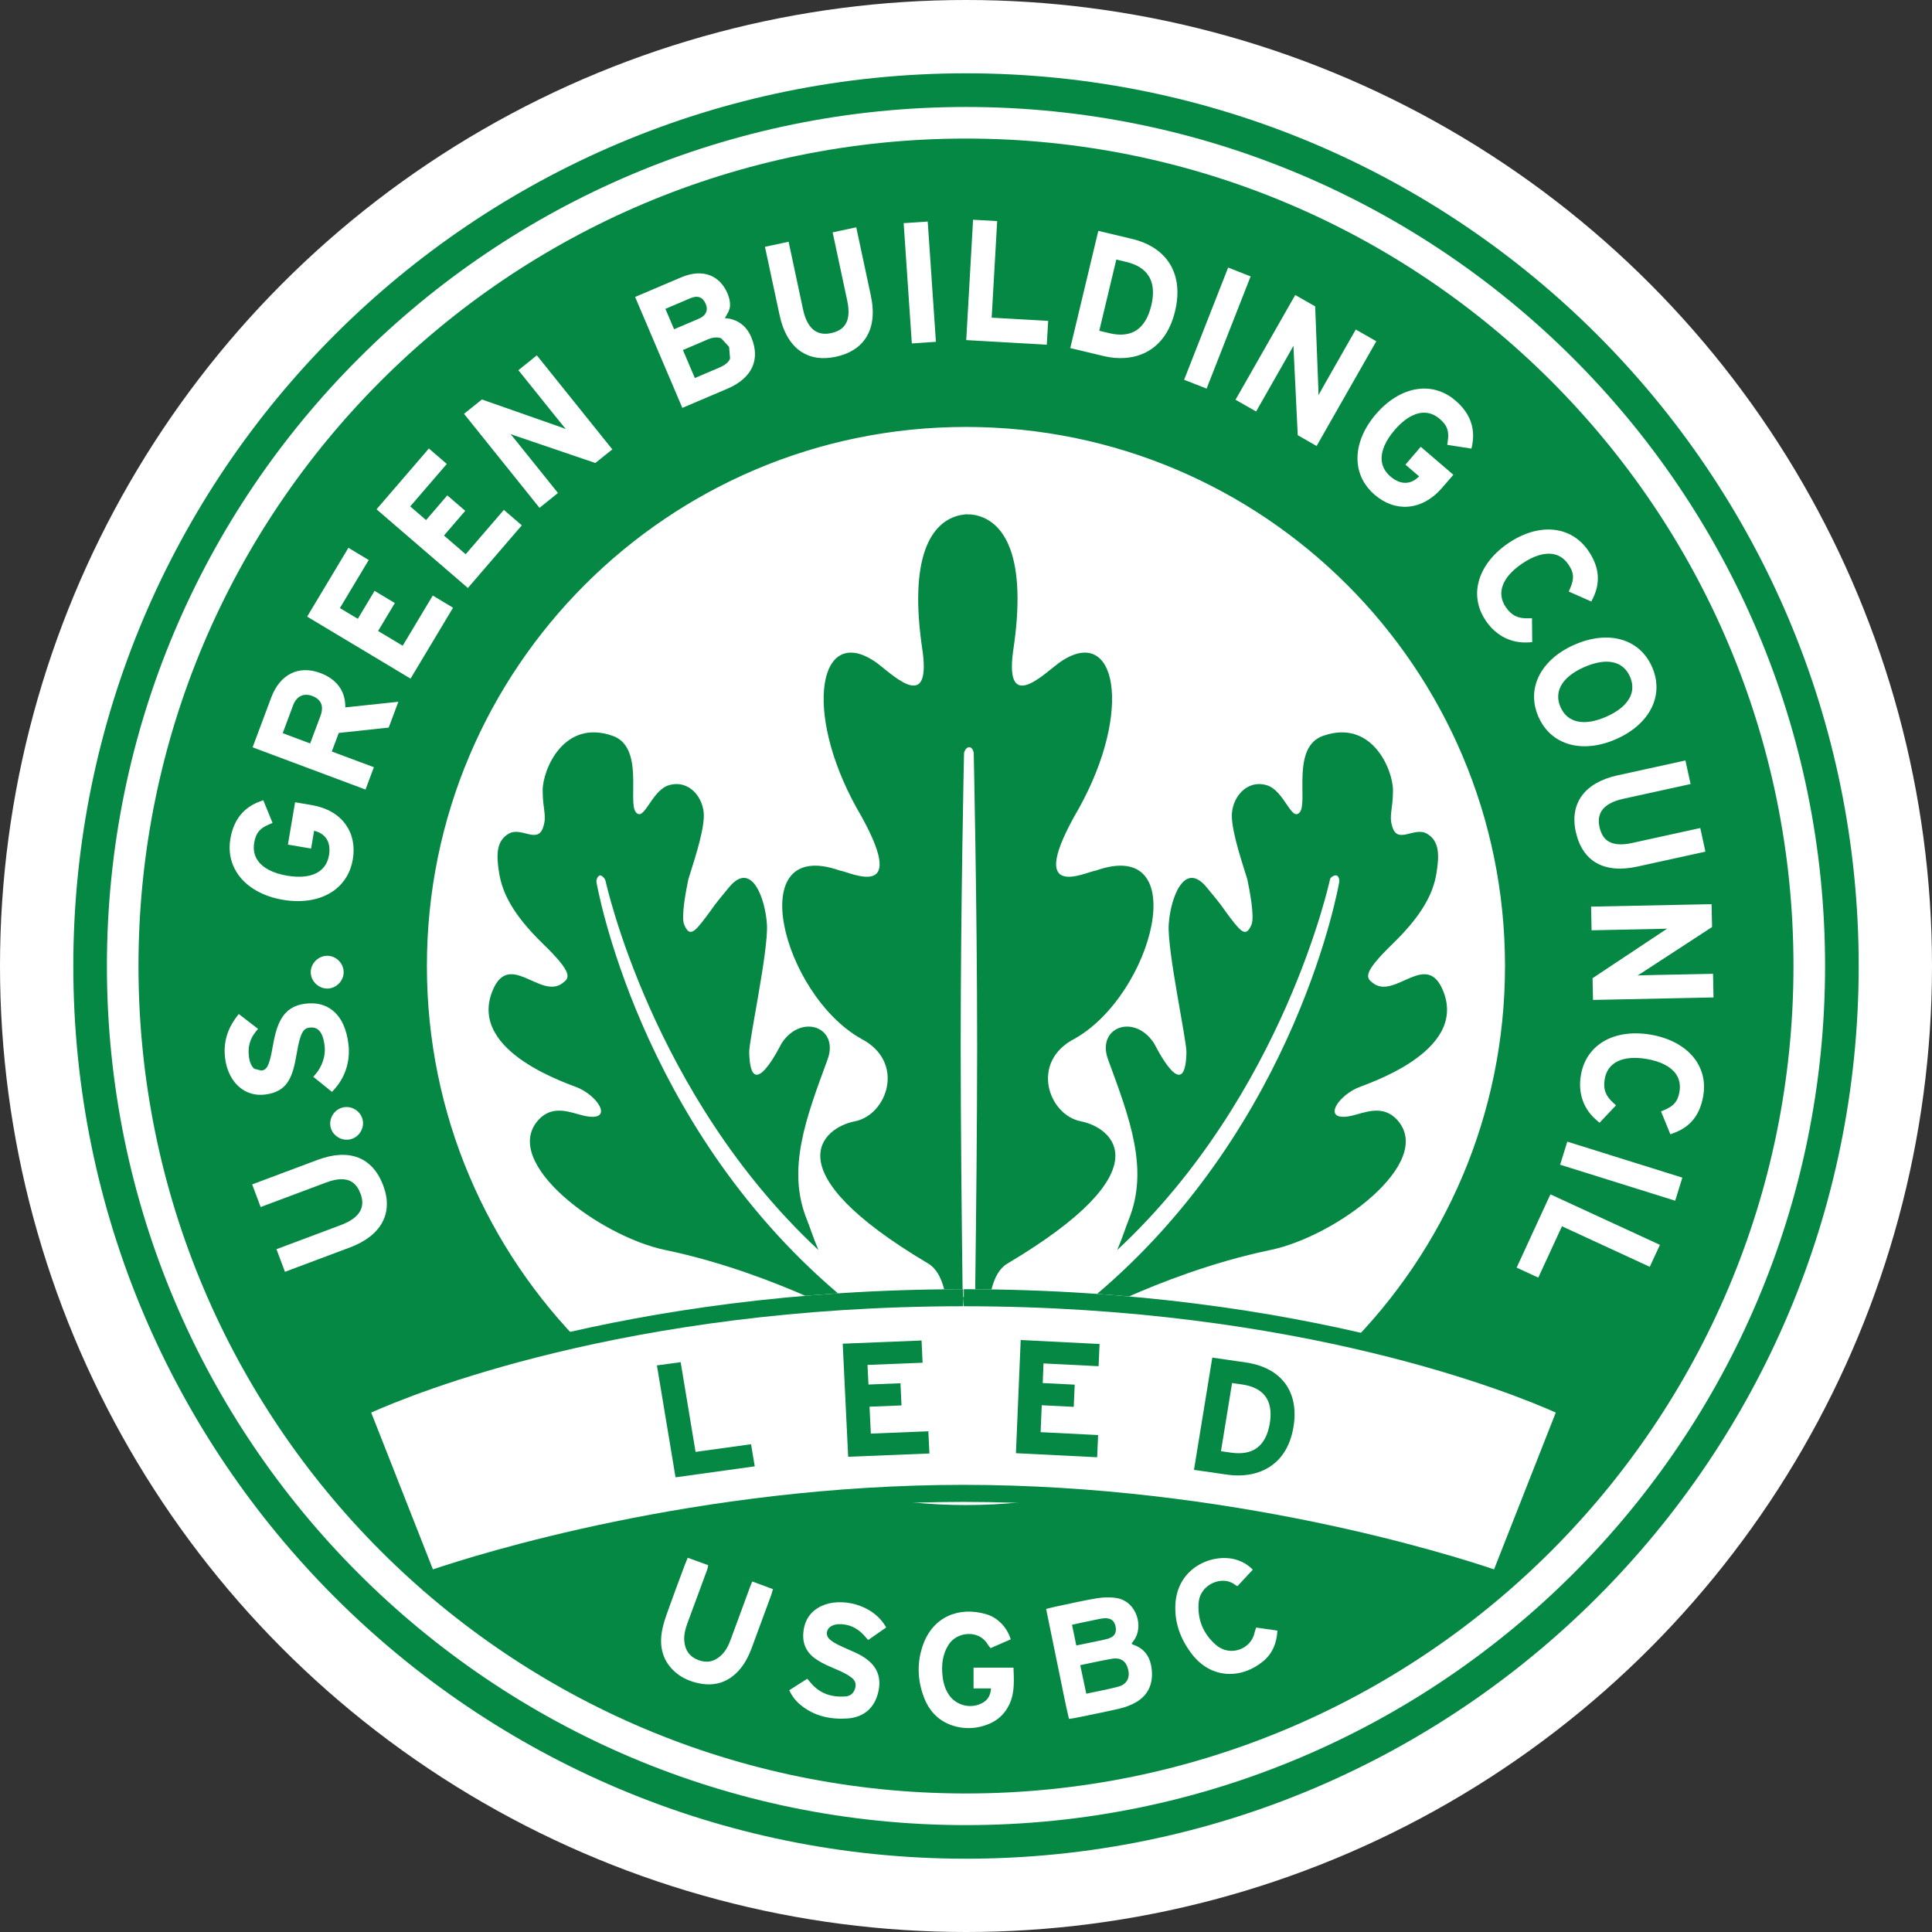
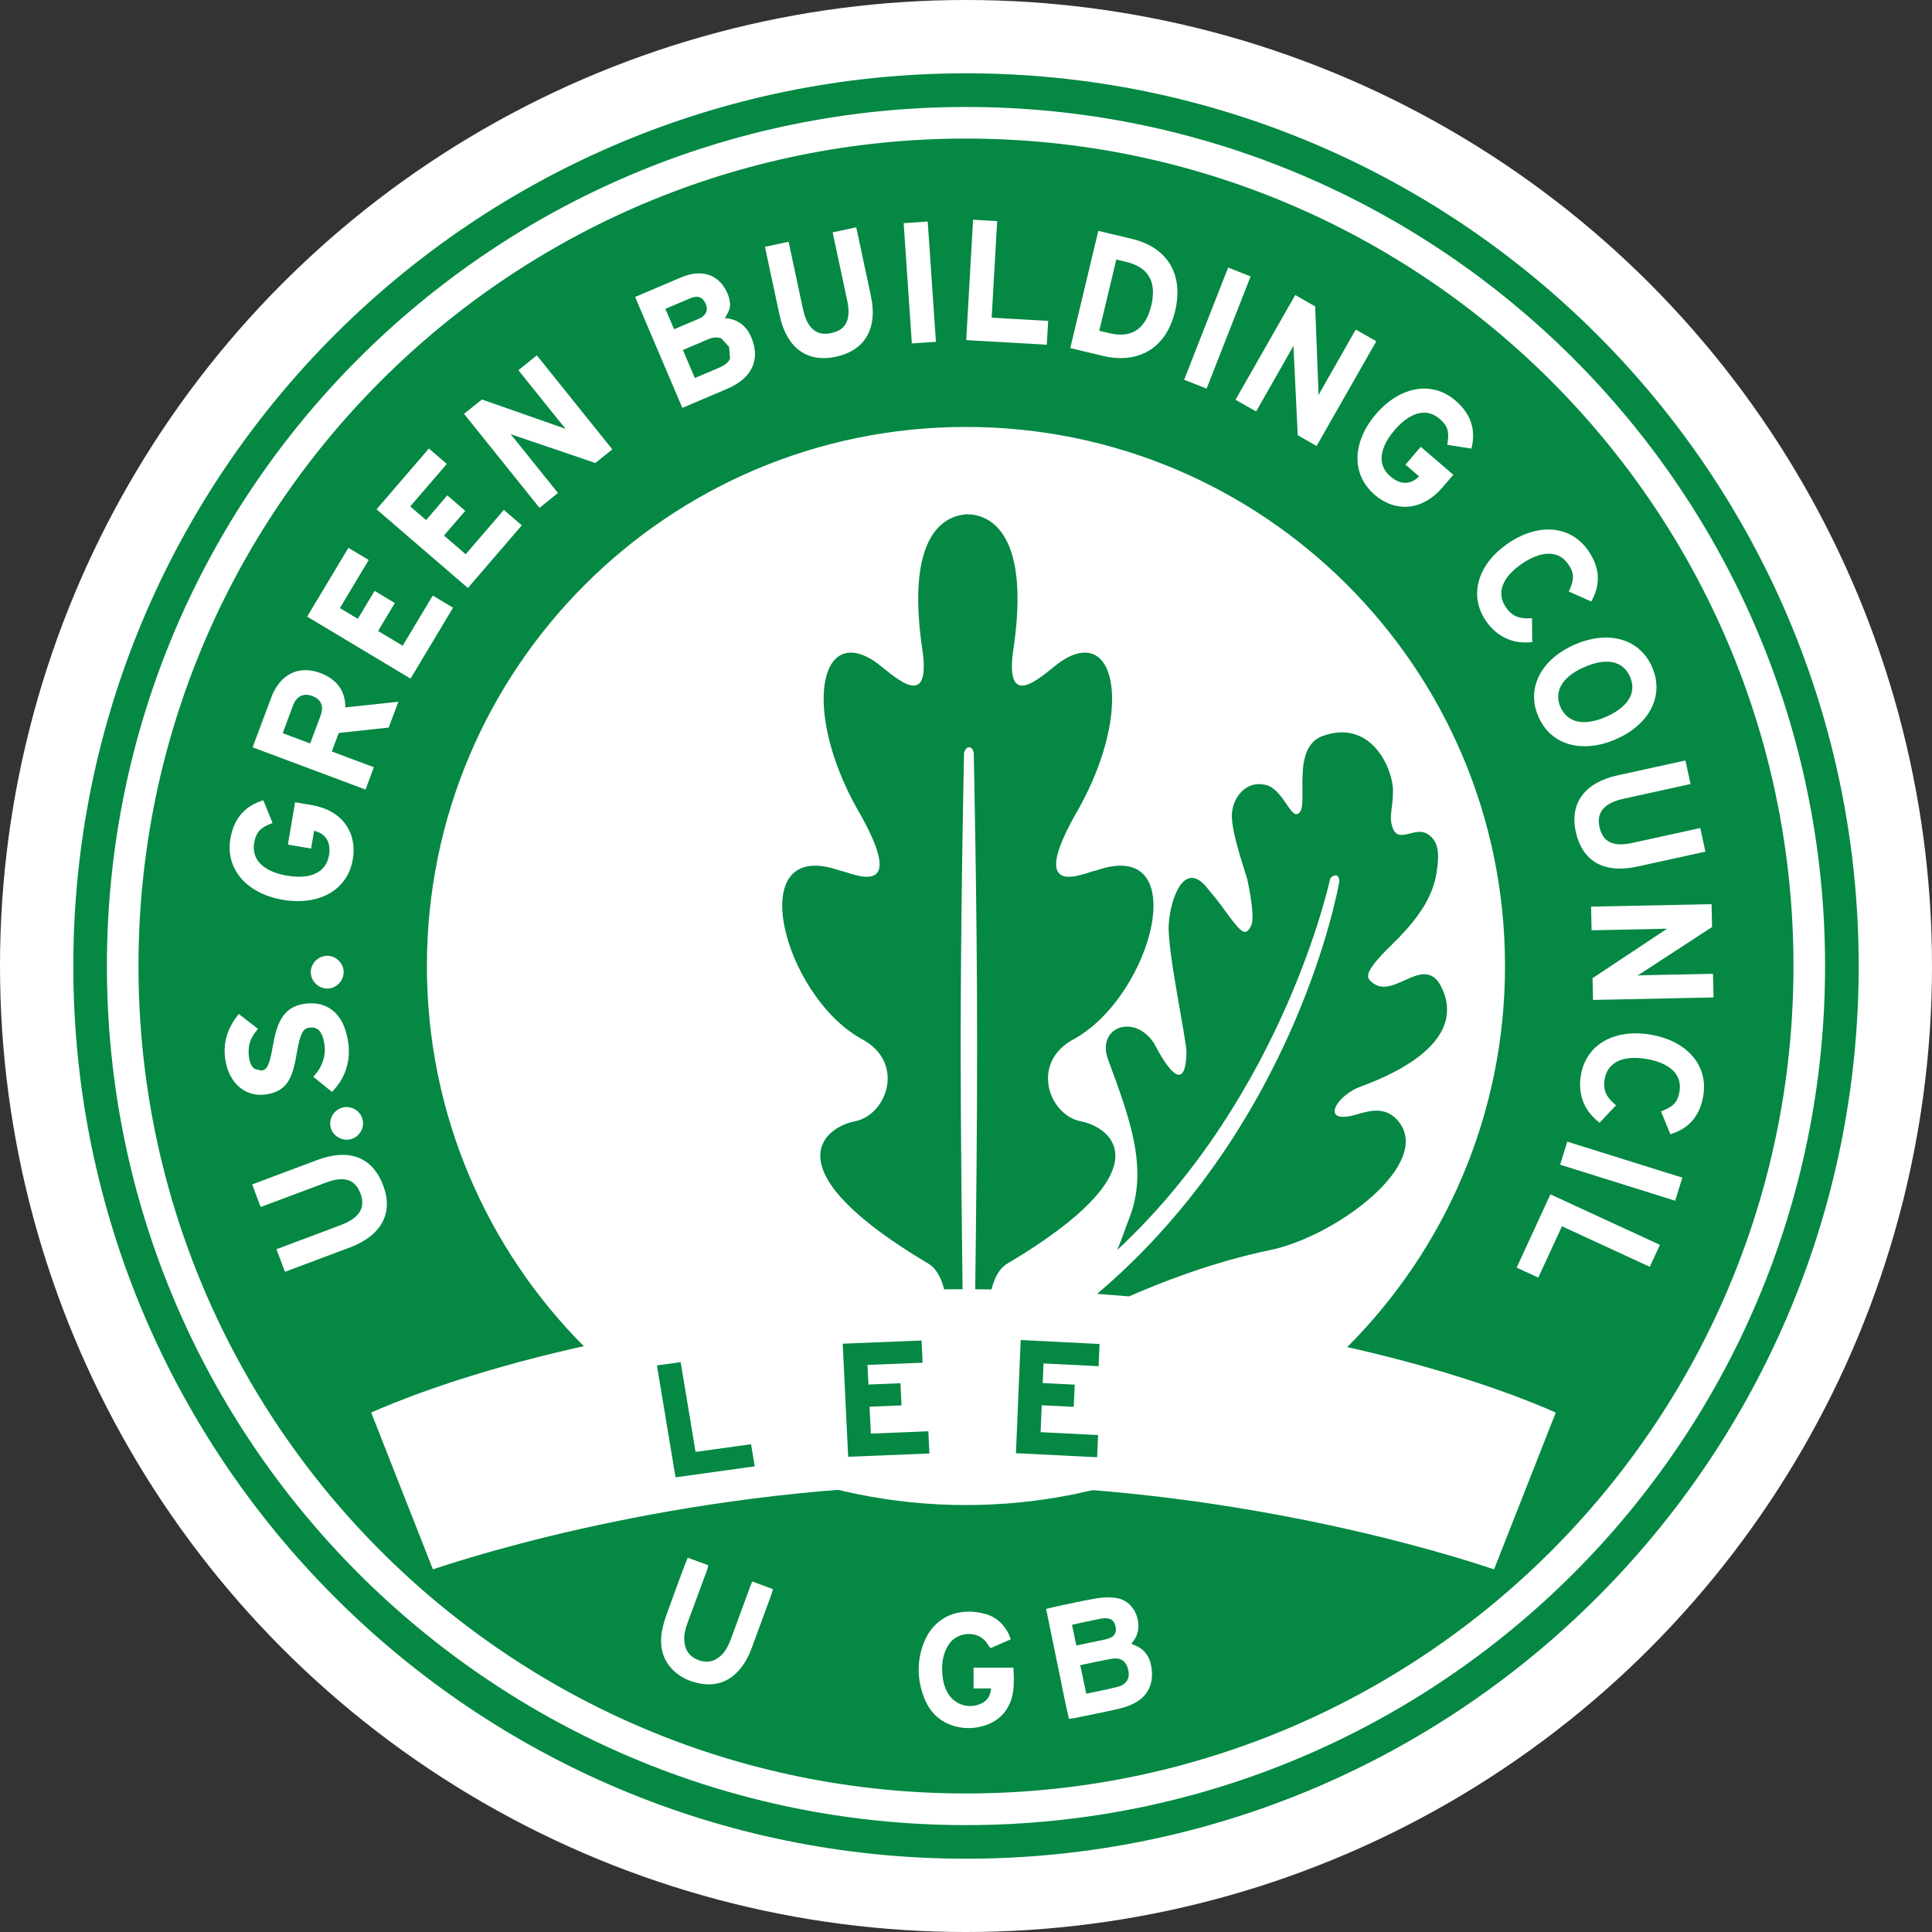
<svg xmlns="http://www.w3.org/2000/svg" id="uuid-fa7c292e-cfb6-46fa-8c24-7cee7bc96551" viewBox="0 0 900 900">
  <rect x="0" y="0" width="900" height="900" fill="#333333" stroke="none" />
  <defs>
    <style>.uuid-fee7625c-24d0-459b-9778-e467659693d2{fill:#fff;}.uuid-724013e8-160d-468f-a3d3-598a8293e8c7{fill:#048843;}</style>
  </defs>
  <g id="uuid-2d0eabba-4d57-4e10-9ffe-21dd2bfcc863">
    <g>
      <circle class="uuid-fee7625c-24d0-459b-9778-e467659693d2" cx="450" cy="450" r="450" />
      <g>
        <path class="uuid-fee7625c-24d0-459b-9778-e467659693d2" d="M859.61,450.01c0,226.23-183.39,409.62-409.61,409.62S40.39,676.24,40.39,450.01,223.78,40.39,450,40.39s409.61,183.39,409.61,409.62" />
        <path class="uuid-724013e8-160d-468f-a3d3-598a8293e8c7" d="M450,34.15C220.33,34.15,34.15,220.34,34.15,450s186.18,415.86,415.85,415.86,415.85-186.17,415.85-415.86S679.66,34.15,450,34.15m0,816.06c-221.02,0-400.2-179.19-400.2-400.21S228.98,49.83,450,49.83s400.19,179.17,400.19,400.17-179.19,400.21-400.19,400.21" />
        <path class="uuid-724013e8-160d-468f-a3d3-598a8293e8c7" d="M449.99,64.55c-212.88,0-385.48,172.57-385.48,385.46s172.6,385.46,385.48,385.46,385.48-172.58,385.48-385.46S662.87,64.55,449.99,64.55m347.32,356.64l.24,10.65-32.59,21.26s-1.25,.76-2.12,1.3c1.31-.05,6.24-.18,6.24-.18l28.92-.58,.22,11.01-56.13,1.16-.22-10.12,33.45-22.23s.81-.52,1.34-.85c-1.31,.03-6.19,.16-6.19,.16l-29.05,.6-.23-11.03,54.46-1.11,1.67-.03Zm-12.18-66.95l2.41,10.99-31.34,6.88c-5.02,1.1-8.43,3.02-10.14,5.69-1.27,2.01-1.59,4.5-.96,7.41,.71,3.18,2.02,5.36,4.07,6.66,2.52,1.62,6.23,1.89,11.01,.85l31.87-6.99,2.4,11-31.7,6.96c-15.46,3.38-25.63-2.37-28.69-16.21-2.93-13.35,4.18-22.94,19.5-26.3l29.94-6.56,1.62-.36Zm-15.52-43.53c2.52,5.74,2.71,11.7,.54,17.24-2.67,6.85-8.86,12.67-17.38,16.4-8.52,3.73-16.97,4.31-23.81,1.63-5.55-2.16-9.81-6.36-12.31-12.1-2.51-5.71-2.7-11.65-.53-17.17,2.67-6.85,8.84-12.69,17.38-16.4,15.84-6.93,30.34-2.75,36.11,10.41m-81.1-38.36c1.39-7.23,6.4-14.08,14.1-19.31,14.3-9.7,29.34-8.24,37.39,3.65,5.03,7.44,5.69,14.66,2.01,22.08l-.72,1.43-10.51-4.66,.67-1.51c1.96-4.51,1.77-7.29-.77-11.02-1.81-2.69-4.17-4.33-7.02-4.89-4.13-.79-9.18,.74-14.61,4.42-9.27,6.28-12.06,13.69-7.6,20.27,2.62,3.86,5.65,5.36,10.51,5.21l1.71-.06,.1,11.16-1.57,.11c-8.13,.56-15.25-3.02-20.07-10.1-3.5-5.18-4.76-10.97-3.63-16.79m-10.46-85.72c6.72,5.75,9.32,12.73,7.75,20.78l-.33,1.57-11.27-1.76,.22-1.63c.72-4.81-.22-7.43-3.71-10.43-2.47-2.13-5.2-3.1-8.1-2.88-4.22,.31-8.7,3.11-12.95,8.07-4.25,4.96-6.34,9.81-6.02,14.03,.24,2.9,1.6,5.44,4.08,7.57,2.5,2.14,5.02,3.13,7.52,2.95,2.56-.2,4.42-1.6,5.85-2.98-1.72-1.49-6.36-5.47-6.36-5.47l7.12-8.32,15.19,13.04-5.09,5.89c-4.64,5.43-10.19,8.52-16.03,8.97-5.46,.42-10.83-1.5-15.54-5.55-4.74-4.07-7.48-9.33-7.94-15.24-.56-7.34,2.47-15.27,8.55-22.34,6.07-7.06,13.46-11.26,20.79-11.83,5.9-.44,11.53,1.47,16.26,5.53m-74.64-49.17l9.26,5.28,1.51,38.86s.02,1.48,.03,2.49c1.24-2.19,3.08-5.45,3.08-5.45l14.3-25.11,9.57,5.46-27.82,48.8-8.78-5.03-1.94-40.11s-.01-.94-.03-1.58c-1.14,2.04-3.04,5.39-3.04,5.39l-14.38,25.25-9.59-5.47,26.99-47.34,.83-1.44Zm-31.88-11.25l.61-1.54,10.47,4.11-20.51,52.27-10.47-4.11,19.9-50.73Zm-60.27-17.02l.4-1.62,15.63,3.73c16.68,3.99,24.23,16.59,20.12,33.69-4.83,20.13-20.3,24-33.16,20.93l-15.66-3.74,12.68-53Zm-58.05-5.15l.09-1.65,11.24,.63s-2.4,41.91-2.56,44.99c2.92,.16,26.32,1.49,26.32,1.49l-.65,11.1-37.52-2.14,3.09-54.43Zm-22.67-.7l1.65-.11,3.82,56.03-11.22,.76-3.81-56.03,9.56-.65Zm-63.15,9.32l6.69,31.37c1.89,8.86,6.28,12.62,13.05,11.19,4.42-.97,10.03-3.59,7.58-15.05l-6.81-31.9,9.38-2,1.62-.35,6.78,31.73c1.74,8.11,.96,14.76-2.3,19.78-2.9,4.47-7.63,7.44-14.06,8.8-6.19,1.33-11.55,.56-15.92-2.26-5.05-3.28-8.52-9.13-10.27-17.38l-6.76-31.59,11-2.35Zm-49.96,16.54c4.95-2.1,9.63-2.4,13.51-.84,3.5,1.42,6.27,4.32,8,8.41,.79,1.84,1.17,3.66,1.17,5.42,0,2.14-1.3,4.08-2.41,6.04,4.42,.23,9.54,2.43,12.22,8.73,1.21,2.82,1.8,5.5,1.8,8.03,0,1.93-.36,3.78-1.05,5.51-1.81,4.48-5.82,8.07-11.94,10.67l-20.84,8.87-22.01-51.68,21.53-9.16Zm-92.9,56.92l36.7,12.87s1.39,.53,2.33,.89c-1.12-1.35-3.95-4.86-3.95-4.86l-18.1-22.54,7.29-5.87,1.3-1.04,35.17,43.8-7.91,6.33-38.02-12.93s-.87-.33-1.5-.55c.78,.95,3.91,4.81,3.91,4.81l18.19,22.65-8.59,6.92-35.17-43.8,8.34-6.67Zm-25.81,24.09l1.08-1.26,8.36,7.2s-15.15,17.58-17.04,19.79c1.65,1.41,5.73,4.95,7.38,6.36,1.71-2.01,9.89-11.51,9.89-11.51l8.36,7.2s-8.19,9.49-9.91,11.5c1.83,1.57,8.3,7.15,10.12,8.72,1.92-2.23,17.78-20.66,17.78-20.66l8.36,7.2-25.12,29.18-42.55-36.65,23.3-27.05Zm-91.37,180.5c1.48-8.74,6.13-14.57,13.82-17.35l1.5-.55,4.32,10.57-1.52,.64c-4.48,1.87-6.25,4.03-7.03,8.56-.54,3.23,.03,6.07,1.73,8.44,2.46,3.45,7.16,5.85,13.59,6.93,11.07,1.87,18.18-1.58,19.52-9.48,.15-.88,.23-1.73,.23-2.53,0-2.14-.53-3.96-1.59-5.44-1.48-2.08-3.63-2.98-5.57-3.49-.39,2.26-1.41,8.3-1.41,8.3l-10.8-1.83,3.34-19.73,7.67,1.3c7.04,1.19,12.56,4.34,15.95,9.12,3.17,4.47,4.31,10.06,3.28,16.18-1.05,6.15-4.14,11.21-8.97,14.65-5.99,4.26-14.36,5.75-23.54,4.2-9.18-1.55-16.58-5.71-20.86-11.71-2.65-3.72-4.02-8.03-4.02-12.64,0-1.35,.12-2.73,.36-4.13m61.57,130.75c1.02,3.99-1.52,8.24-5.53,9.25-4.05,1.03-8.34-1.51-9.34-5.51-1-3.99,1.55-8.25,5.6-9.27h.01c4-1,8.25,1.53,9.26,5.54m-8.81-68.72c.07,4.14-3.37,7.69-7.5,7.78-4.16,.06-7.75-3.4-7.83-7.52-.05-4.12,3.41-7.68,7.58-7.75,4.13-.06,7.68,3.37,7.75,7.5m-55.23,40.19c-.86-7.05,.9-13.35,5.36-19.24l1-1.33,8.98,6.92-1.06,1.32c-2.75,3.44-3.73,7.02-3.18,11.59,.32,2.66,1.21,4.65,2.53,5.69l3.2,.82c2.2-.26,3.66-1.14,5.34-11.09,1.74-9.82,4.2-18.75,15.22-20.06,4.99-.62,9.23,.4,12.6,3.06,4.06,3.19,6.6,8.52,7.48,15.86,.94,7.72-1.48,15.39-6.62,21.01l-1.06,1.15-8.7-7.02,1.12-1.31c3.1-3.63,4.71-8.66,4.16-13.11-.98-8.14-4.32-8.81-7.1-8.48-2.66,.31-4.21,2.14-5.81,11.53-1.87,11.01-3.92,18.32-14.88,19.65-4.24,.52-8.18-.54-11.41-3.06-3.9-3.06-6.45-8-7.17-13.92m58.14,88.2l-30.25,11.35-3.95-10.53,30.04-11.27c4.79-1.79,7.91-4.17,9.22-7.06,.99-2.18,.96-4.68-.09-7.48-1.6-4.26-4.99-9.41-16-5.28l-30.54,11.44-3.95-10.54,30.39-11.39c14.81-5.56,25.71-1.31,30.68,11.96,4.81,12.78-.88,23.3-15.55,28.81m18.06-242.18s-21.38,2.3-23.25,2.5c-.51,1.35-2.46,6.57-3.24,8.64,2.65,.99,19.6,7.32,19.6,7.32l-3.89,10.4-52.6-19.67,8.7-23.27c4.06-10.78,12.8-15.11,22.85-11.34,7.58,2.82,11.63,8.35,11.63,15.69,0,.11-.01,.21-.01,.32,3.28-.35,24.73-2.62,24.73-2.62l-4.51,12.04Zm-37.97-51.7l18.37-30.63,.85-1.43,9.46,5.69s-11.94,19.89-13.43,22.4c1.86,1.11,6.5,3.88,8.36,4.99,1.34-2.27,7.8-13.01,7.8-13.01l9.44,5.67s-6.43,10.75-7.8,13.01c2.05,1.24,9.41,5.63,11.46,6.87,1.5-2.52,14.01-23.38,14.01-23.38l9.45,5.67-19.8,33.03-48.17-28.88Zm306.9,413.87c-138.7,0-251.12-112.42-251.12-251.11s112.42-251.12,251.12-251.12,251.11,112.43,251.11,251.12-112.43,251.11-251.11,251.11m318.55-110.98s-38.1-17.6-40.91-18.89c-1.23,2.64-11.03,23.92-11.03,23.92l-10.08-4.65,15.03-32.64,.71-1.5,51.01,23.53-4.74,10.22Zm11.85-30.79l-53.61-16.78,2.84-9.16,.49-1.58,53.6,16.76-3.33,10.75Zm13.06-48.86c-1.5,8.87-6.02,14.54-13.82,17.36l-1.5,.54-4.36-10.66,1.52-.63c4.51-1.9,6.31-4.04,7.08-8.5,.54-3.19-.04-6.02-1.7-8.36-2.45-3.44-7.18-5.85-13.64-6.93-11.05-1.86-18.16,1.56-19.5,9.41-.77,4.6,.39,7.8,4.02,11.03l1.26,1.15-7.66,8.12-1.18-1.01c-6.28-5.2-8.97-12.72-7.52-21.16,2.38-14.17,15.45-21.75,32.51-18.86,9.17,1.56,16.57,5.71,20.85,11.72,3.42,4.81,4.7,10.64,3.65,16.78" />
        <path class="uuid-724013e8-160d-468f-a3d3-598a8293e8c7" d="M323.68,176.09c3.23-1.37,11.46-4.87,11.46-4.87,2.64-1.12,4.31-2.53,4.96-4.19l-.46-5.44-3.66-3.97c-1.72-.69-3.85-.54-6.19,.46,0,0-9.27,3.95-11.66,4.97,.96,2.24,4.59,10.8,5.55,13.04" />
        <path class="uuid-724013e8-160d-468f-a3d3-598a8293e8c7" d="M145.49,324.22c-4.08-1.52-7.37,.09-9,4.45,0,0-3.88,10.4-4.79,12.87,2.25,.85,10.51,3.94,12.78,4.79,.93-2.48,4.82-12.87,4.82-12.87,.39-1.08,.7-2.28,.7-3.47,0-2.26-1.07-4.47-4.5-5.76" />
        <path class="uuid-724013e8-160d-468f-a3d3-598a8293e8c7" d="M725.87,324.56c0,1.56,.34,3.17,1.06,4.81,3.23,7.37,10.99,9.04,21.27,4.53,5.96-2.61,9.95-6.06,11.49-10.02,1.07-2.73,.93-5.65-.38-8.68-3.23-7.33-10.97-8.96-21.23-4.47-7.99,3.5-12.21,8.38-12.21,13.81" />
        <path class="uuid-724013e8-160d-468f-a3d3-598a8293e8c7" d="M529.09,154.04c3.44-2.12,5.86-6.05,7.22-11.7,.53-2.19,.78-4.24,.78-6.11,0-2.95-.63-5.47-1.94-7.58-1.96-3.2-5.46-5.43-10.43-6.62,0,0-2.91-.69-4.7-1.12-.69,2.82-7.27,30.36-7.94,33.18,1.79,.42,4.7,1.12,4.7,1.12,4.95,1.19,9.11,.8,12.31-1.17" />
        <path class="uuid-724013e8-160d-468f-a3d3-598a8293e8c7" d="M329.25,143.84c0-.91-.26-1.71-.48-2.23-1.39-3.27-3.78-4.13-7.27-2.65,0,0-9.15,3.9-11.53,4.91,.86,2.03,3.17,7.47,4.04,9.5,3.24-1.37,11.53-4.9,11.53-4.9,2.96-1.27,3.71-3.11,3.71-4.65" />
        <path class="uuid-fee7625c-24d0-459b-9778-e467659693d2" d="M536.55,778.06c-.5-5.74-3.07-10.09-8.84-11.96-.19-.05-.29-.24-.58-.48,.4-.56,.66-.95,.95-1.32,4.84-6.17,1.59-18.05-7.6-19.8-2.99-.56-6.25-.48-9.26,0-6.35,1.03-12.6,2.49-18.9,3.81-1.64,.34-3.26,.77-5,1.19,1.8,8.79,3.52,17.31,5.29,25.81,1.8,8.44,3.34,16.97,5.35,25.41,1.11-.16,1.88-.21,2.59-.37,7.04-1.46,14.11-2.81,21.1-4.45,2.7-.64,5.45-1.67,7.84-3.1,5.48-3.31,7.62-8.47,7.07-14.74Zm-37.16-21.18c1.35-.29,2.51-.58,3.68-.82,3.04-.64,6.09-1.3,9.13-1.91,.93-.19,1.88-.32,2.81-.32,2.7,.03,4.18,1.32,4.69,3.97,.5,2.59-.4,4.42-2.94,5.35-1.51,.56-3.1,.82-4.66,1.16-3.41,.71-6.83,1.43-10.72,2.22-.69-3.31-1.3-6.33-1.99-9.66Zm21.57,28.83c-4.82,1.27-9.74,2.17-14.93,3.28-.95-4.47-1.83-8.71-2.81-13.29,5.24-1.06,10.03-2.2,14.85-2.99,4.24-.66,6.67,1.24,7.57,5.43,.74,3.6-.87,6.56-4.69,7.57Z" />
        <path class="uuid-fee7625c-24d0-459b-9778-e467659693d2" d="M470.82,763.67c-3.05,1.33-6.14,2.68-9.37,4.09-.45-.57-.91-1.02-1.22-1.56-3.91-7.05-14.33-6.34-18.34-.04-2.85,4.46-3.36,9.39-2.83,14.48,.34,3.22,1.19,6.32,3.1,9.04,3.52,5,10.35,6.54,15.67,3.51,2.51-1.43,3.59-3.64,3.83-6.65h-8.14v-9.68h18.6c.18,5.65,.68,11.38-1.81,16.86-2.15,4.74-5.71,7.95-10.56,9.73-4.75,1.75-9.62,2.08-14.52,.81-7.35-1.9-12.22-6.69-14.85-13.66-3.05-8.07-3.29-16.33-.36-24.47,4.71-13.07,16.7-17.86,29.41-14.17,5.41,1.57,9.79,6.27,11.4,11.71Z" />
-         <path class="uuid-fee7625c-24d0-459b-9778-e467659693d2" d="M412.8,758.15c-2.75,1.91-5.51,3.83-8.39,5.83-.72-.83-1.32-1.55-1.95-2.24-3.27-3.54-7.3-5.37-12.13-5.11-1.17,.06-2.45,.46-3.43,1.1-2.07,1.35-2.33,4.22-.49,5.87,1.24,1.12,2.76,1.99,4.27,2.73,2.8,1.37,5.71,2.53,8.53,3.86,1.28,.6,2.52,1.32,3.69,2.12,5.8,3.96,7.81,9.18,6.21,16.01-1.72,7.37-6.87,11.75-14.45,12.22-8.02,.5-15.44-1.13-21.79-6.37-2.15-1.77-3.85-3.9-5.21-6.8,2.74-1.74,5.49-3.49,8.41-5.34,.6,.71,1.14,1.35,1.67,1.98,4.2,4.98,9.69,6.69,15.99,6.27,2.04-.13,3.58-1.13,4.38-3.1,.9-2.21,.54-4.15-1.33-5.61-1.33-1.03-2.84-1.89-4.36-2.63-2.47-1.19-5.03-2.18-7.52-3.34-1.37-.64-2.7-1.38-3.98-2.17-4.66-2.87-7.12-6.95-6.72-12.54,.42-5.86,3.11-10.21,8.52-12.77,8.62-4.1,23.97-1.07,30.1,10.03Z" />
+         <path class="uuid-fee7625c-24d0-459b-9778-e467659693d2" d="M412.8,758.15Z" />
        <path class="uuid-fee7625c-24d0-459b-9778-e467659693d2" d="M350.41,736.71c3.32,1.23,6.4,2.36,9.66,3.57-.31,1.06-.52,1.95-.83,2.81-3,8.17-6.02,16.33-9.03,24.5-1.49,4.03-3.42,7.8-6.4,10.96-4.89,5.18-10.85,7-17.81,5.68-4.86-.92-9.23-2.91-12.71-6.48-4.89-5.03-6.08-11.25-4.92-17.91,.56-3.23,1.69-6.4,2.79-9.51,2.53-7.13,5.21-14.22,7.84-21.31,.39-1.05,.84-2.08,1.37-3.36,3.22,1.17,6.29,2.29,9.54,3.47-.16,.74-.22,1.38-.43,1.95-3.07,8.35-6.15,16.69-9.23,25.03-.99,2.69-1.71,5.42-1.48,8.32,.34,4.27,2.39,7.29,6.45,8.86,4.04,1.56,7.59,.79,10.72-2.16,2.2-2.07,3.47-4.71,4.49-7.48,3.05-8.26,6.08-16.52,9.12-24.78,.23-.62,.49-1.22,.87-2.17Z" />
-         <path class="uuid-fee7625c-24d0-459b-9778-e467659693d2" d="M595.07,759.62c-.34,5.85-2.3,10.66-6.6,14.22-10.19,8.44-24.29,8.37-33.27-3.35-5.17-6.74-8.07-14.36-7.67-22.94,.83-17.6,17.6-24.09,28.14-21.04,2.94,.85,5.55,2.29,7.93,4.71-1.27,1.36-2.47,2.65-3.67,3.94-1.15,1.23-2.3,2.47-3.48,3.73-.52-.28-.87-.41-1.14-.64-5.58-4.5-16.22-.53-16.93,8.35-.63,7.82,2.12,14.56,8.1,19.7,6.69,5.76,16.46,1.79,17.95-5.79,.14-.72,.45-1.4,.75-2.33,3.25,.47,6.41,.92,9.9,1.42Z" />
        <g>
-           <path class="uuid-724013e8-160d-468f-a3d3-598a8293e8c7" d="M269.79,506.95c10.2,4.88,15.79,16,1.87,12.71-5.6-1.3-14.17-5.38-20.88,2.09-17.72,19.76,28.48,54.21,59.17,60.56,27.22,5.64,51.87,15.49,65.19,21.32,5-.42,10.07-.8,15.22-1.14-93.35-79.33-112.43-191.22-112.46-191.37-.29-1.05,.44-2.98,1.41-3.29,.95-.32,2.46,1.36,2.75,2.4,.03,.11,21.47,99.7,99.21,172.08-2.36-5.45-4.06-10.94-5.36-14.09-9.54-23.54-.49-47.22,9.6-74.66,5.53-15.06-12.16-21.62-21.38-7.6-.44,.69-14.49,29.61-15.12,4.38-.16-5.59,9.02-47.65,8.26-59.73-.77-12.09-7.2-30.17-17.78-17.13-8.49,10.23-5.97,7.55-10.78,13.92-5.45,7.2-7.53,9.04-9.97,3.38-1.59-3.76,.95-16.53,1.94-21.24,1.77-5.92,7.12-21.21,7.2-29.44,.08-8.21-6.61-17.07-16.17-14.35-8.32,2.38-11.63,17.49-15.55,12.54-3.8-4.82,4.05-30.29-10.74-35.5-22.84-8.07-32.66,15.86-32.62,25.44,.02,8.75,1.9,11.52,.44,16.41-2.36,9.14-10.21,.32-16.14,3.66-5.96,3.33-5.97,9.94-4.55,18.59,1.46,8.65,5.85,18.63,20.32,32.71,14.47,14.02,12.42,15.98,9.11,18.44-10.3,7.69-25.07-15.94-32.75,4.02-10.93,28.39,36.64,43.04,40.54,44.88Z" />
          <path class="uuid-724013e8-160d-468f-a3d3-598a8293e8c7" d="M537.57,485.96c-9.2-14.02-26.92-7.46-21.39,7.6,10.1,27.44,19.16,51.12,9.6,74.66-1.28,3.14-2.99,8.64-5.34,14.09,77.74-72.38,99.12-172.66,99.15-172.76,.29-1.04,2.14-2.04,3.09-1.72,.97,.31,1.43,2.24,1.14,3.29-.04,.15-19.16,112.28-112.76,191.62,5.04,.36,10,.75,14.88,1.18,13.14-5.8,38.14-15.87,65.81-21.61,30.69-6.34,76.9-40.79,59.18-60.56-6.73-7.47-15.28-3.39-20.88-2.09-13.92,3.28-8.33-7.84,1.87-12.71,3.9-1.83,51.47-16.49,40.54-44.88-7.67-19.96-22.46,3.67-32.75-4.02-3.31-2.46-5.36-4.42,9.1-18.44,14.48-14.08,18.87-24.06,20.33-32.71,1.42-8.65,1.41-15.26-4.53-18.59-5.96-3.34-13.8,5.48-16.15-3.66-1.44-4.9,.42-7.66,.44-16.41,.04-9.58-9.78-33.51-32.62-25.44-14.78,5.21-6.94,30.68-10.74,35.5-3.91,4.94-7.23-10.17-15.53-12.54-9.56-2.72-16.25,6.14-16.17,14.35,.07,8.22,5.41,23.52,7.19,29.44,.99,4.71,3.53,17.49,1.94,21.24-2.44,5.66-4.51,3.81-9.98-3.38-4.82-6.37-2.27-3.69-10.77-13.92-10.58-13.04-17.01,5.04-17.78,17.13-.77,12.08,8.4,54.15,8.26,59.73-.63,25.23-14.67-3.69-15.12-4.38Z" />
          <path class="uuid-724013e8-160d-468f-a3d3-598a8293e8c7" d="M401.13,483.88c20.88,10.75,12.23,35.51-2.91,38.47-15.13,2.97-38.86,22.89,34.14,66.24,3.66,2.17,5.97,6.28,7.48,12.03,2.84-.03,5.69-.05,8.57-.05-.42-33.15-.89-77.69-.89-113.31,0-65.31,1.57-136.46,1.57-136.46,0,0,.58-2.71,2.39-2.71s2.12,2.71,2.12,2.71c0,0,1.59,71.15,1.59,136.46,0,35.63-.47,80.17-.9,113.33,2.54,.02,5.07,.04,7.58,.08,1.48-5.78,3.78-9.9,7.46-12.08,73.01-43.35,49.28-63.27,34.16-66.24-15.15-2.96-23.78-27.72-2.91-38.47,36.75-20.67,55.54-94.47,9.9-78.33-4.16,.35-34.18,15.96-7.72-29.3,25.04-45.27,17.33-85.59-8.64-68.03-6.81,4.6-26.09,25.01-22.23-4.52,6.9-44.81-4.2-60.79-17.35-63.71,0,0-1.38-.24-2.48-.36l-1.18,.06v-.14c-.79-.06-3.69,.44-3.69,.44-13.16,2.92-24.23,18.9-17.36,63.71,3.86,29.53-15.42,9.11-22.21,4.52-25.98-17.56-33.68,22.76-8.64,68.03,26.45,45.26-3.56,29.65-7.73,29.3-45.64-16.14-26.86,57.67,9.9,78.33Z" />
        </g>
-         <path class="uuid-724013e8-160d-468f-a3d3-598a8293e8c7" d="M162.75,653.89l6.92-3.1c18.7-8.38,120.03-50.17,279.01-50.22v3.68s.3-.01,.3-.01v-3.67c158.96,.05,260.31,41.84,279.01,50.22l6.92,3.1-34.3,87.14-7.16-2.42c-19.22-6.5-121.37-38.93-244.62-38.96-123.25,.03-225.39,32.45-244.62,38.96l-7.16,2.42-34.29-87.14Z" />
        <path class="uuid-fee7625c-24d0-459b-9778-e467659693d2" d="M172.92,658.03l28.75,73.05c20.12-6.8,122.91-39.35,247.16-39.38,124.26,.03,227.04,32.57,247.16,39.38l28.75-73.05c-18.96-8.49-118.63-49.48-275.77-49.53l-.29-3.97v3.97c-157.14,.05-256.81,41.04-275.76,49.53Z" />
        <path class="uuid-724013e8-160d-468f-a3d3-598a8293e8c7" d="M317.08,634.55s6.46,38.94,6.94,41.8c2.86-.38,25.85-3.57,25.85-3.57l1.72,10.3-35.27,4.89-1.63,.21-8.67-52.12,11.06-1.51Z" />
        <path class="uuid-724013e8-160d-468f-a3d3-598a8293e8c7" d="M392.56,625.94l35.1-1.41,1.63-.08,.49,10.36s-22.8,.91-25.67,1.03c.1,2.03,.35,7.1,.46,9.13,2.59-.12,14.9-.6,14.9-.6l.49,10.33s-12.31,.51-14.9,.6c.1,2.25,.5,10.29,.61,12.53,2.88-.12,26.79-1.08,26.79-1.08l.5,10.34-37.85,1.53-2.54-52.69Z" />
        <path class="uuid-724013e8-160d-468f-a3d3-598a8293e8c7" d="M475.5,624.24l35.09,1.76,1.63,.07-.45,10.36s-22.79-1.15-25.66-1.29c-.08,2.03-.29,7.1-.37,9.14,2.59,.12,14.9,.74,14.9,.74l-.45,10.34s-12.31-.6-14.9-.74c-.1,2.25-.43,10.29-.53,12.54,2.88,.14,26.78,1.34,26.78,1.34l-.44,10.34-37.84-1.89,2.22-52.7Z" />
-         <path class="uuid-724013e8-160d-468f-a3d3-598a8293e8c7" d="M580.29,634.67l-15.55-2.24-.26,1.55-8.28,50.74,15.59,2.25c12.8,1.84,27.62-3.04,30.77-22.31,2.69-16.38-5.66-27.58-22.27-29.98Zm11.23,28.38c-.89,5.41-2.95,9.29-6.14,11.56-2.98,2.11-7,2.8-11.93,2.09,0,0-2.9-.42-4.68-.67,.44-2.7,4.73-29.06,5.18-31.76,1.78,.26,4.68,.67,4.68,.67,4.94,.72,8.53,2.53,10.7,5.37,1.44,1.87,2.25,4.19,2.48,6.95,.15,1.76,.06,3.7-.29,5.8Z" />
      </g>
    </g>
  </g>
</svg>